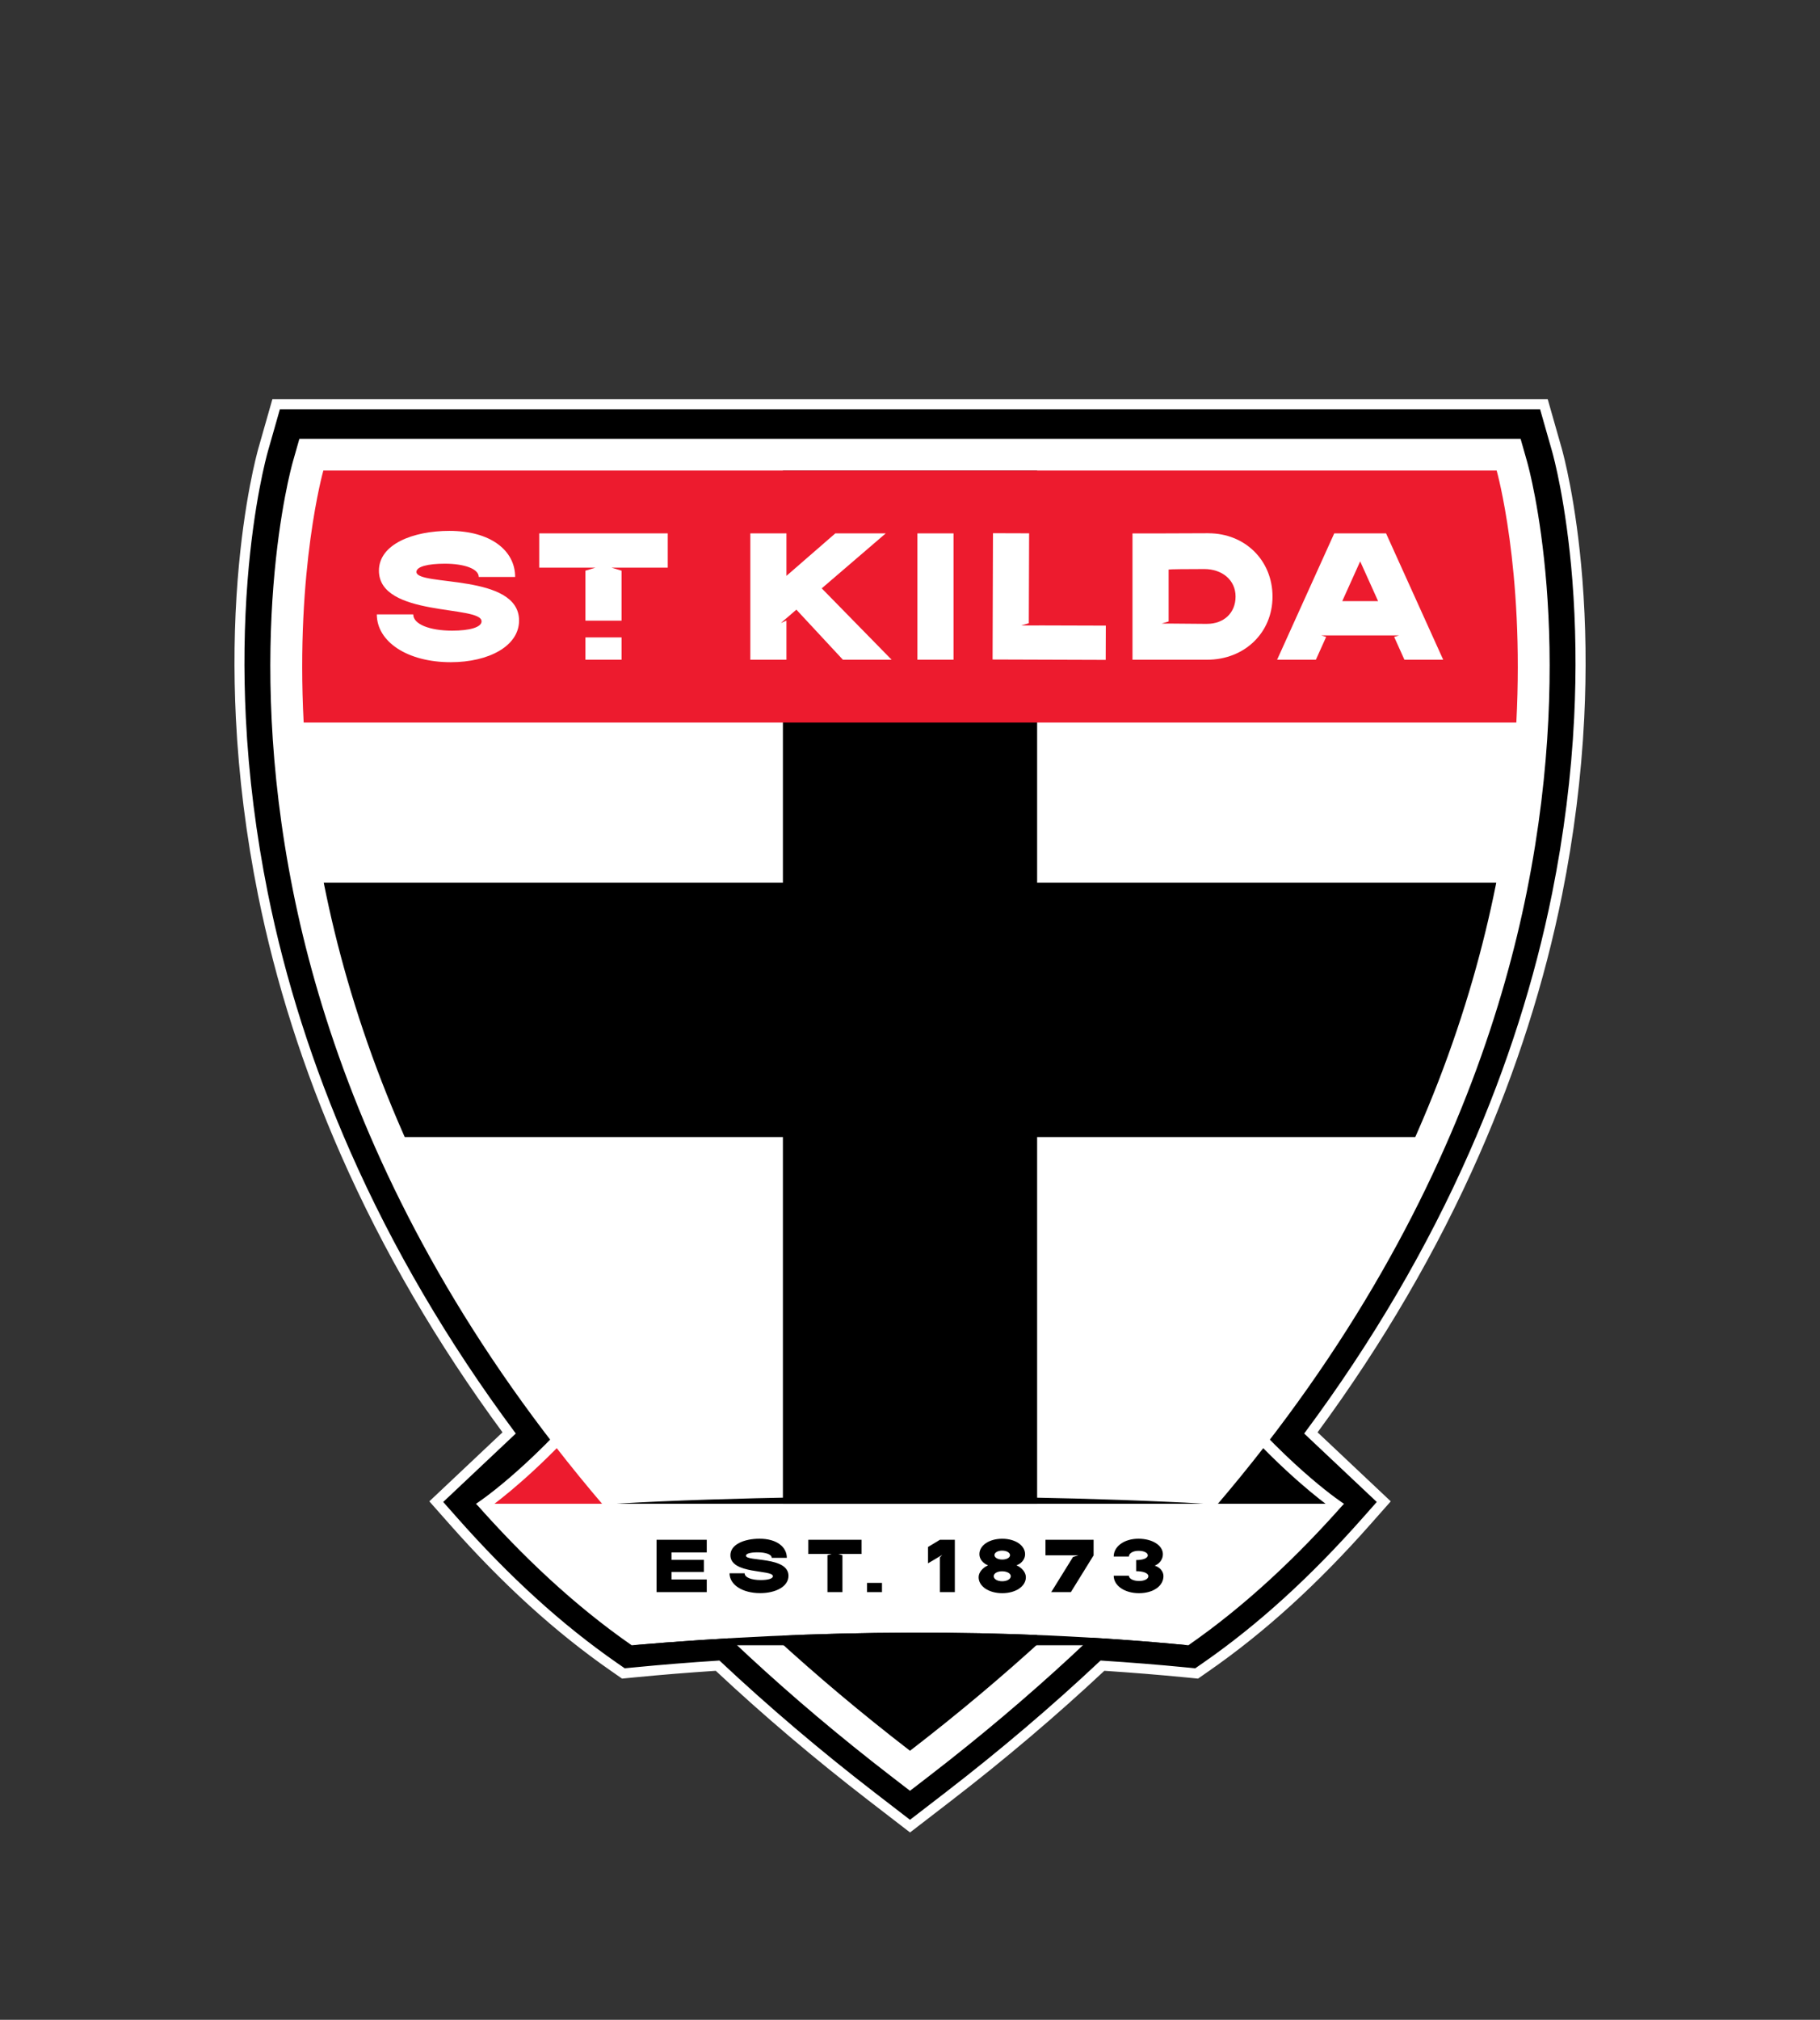
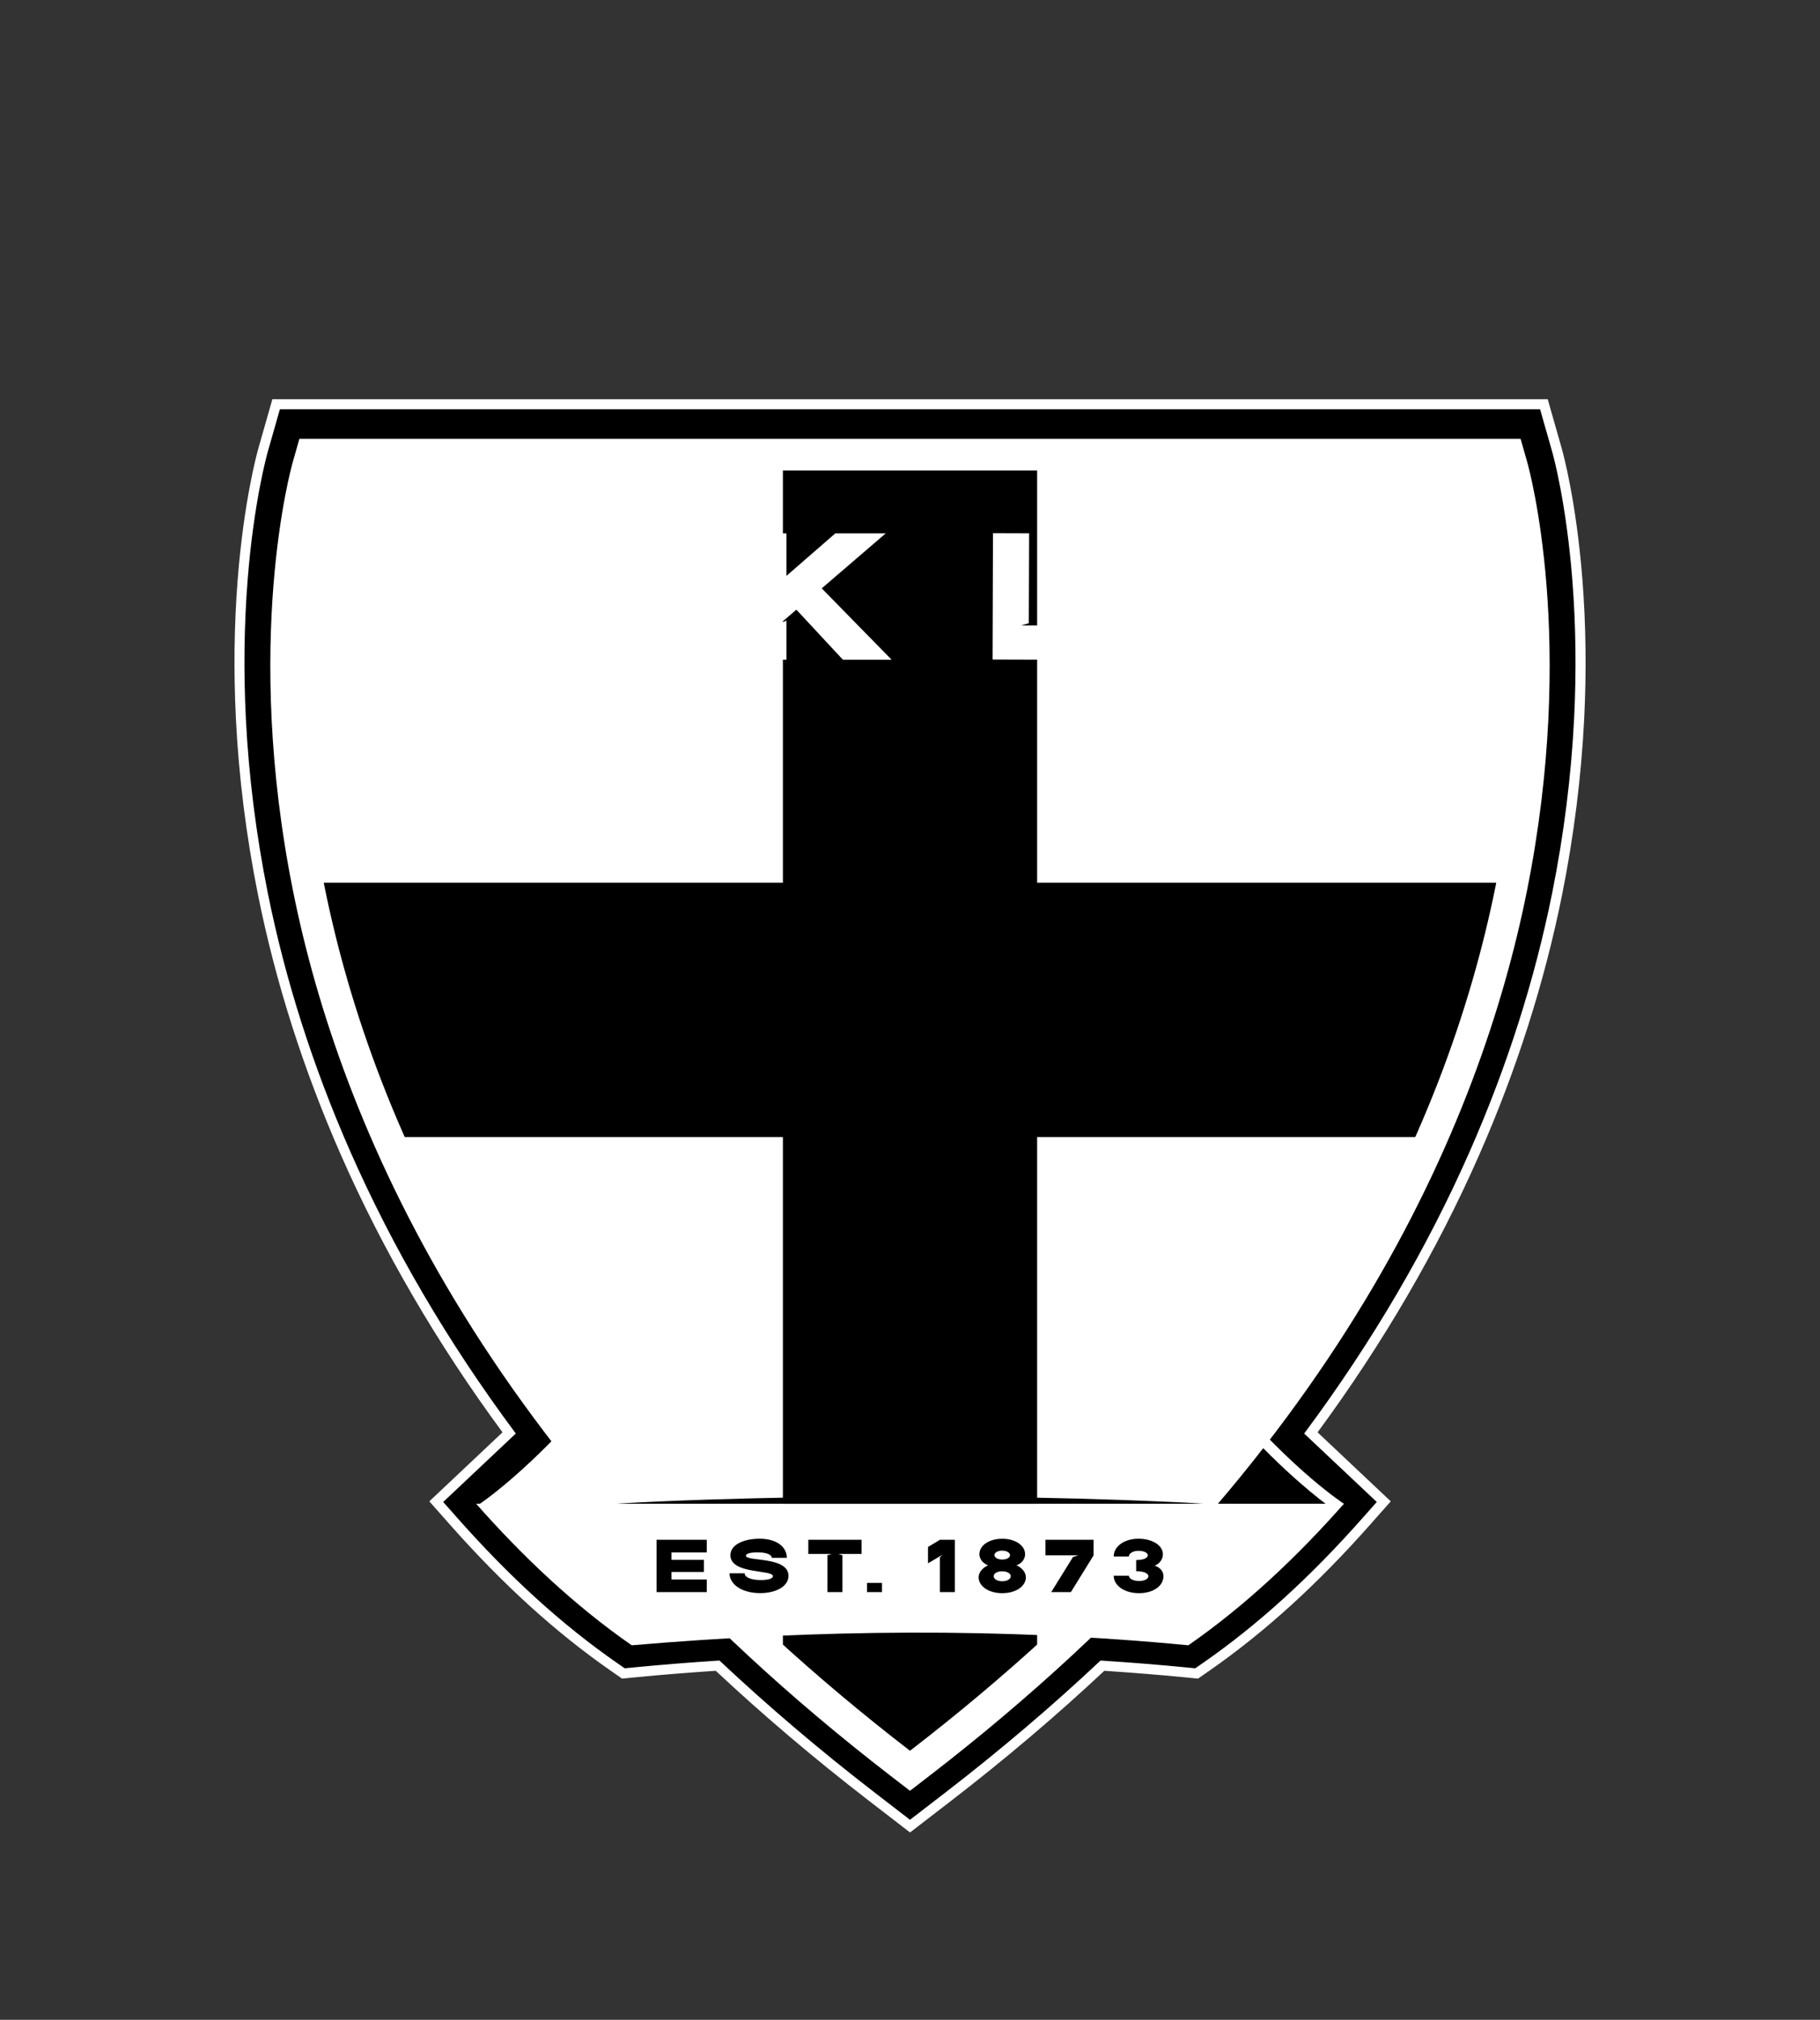
<svg xmlns="http://www.w3.org/2000/svg" id="Layer_1" viewBox="0 0 636.5 706.19">
  <rect x="0" y="0" width="636.5" height="706.19" fill="#333333" stroke="none" />
  <defs>
    <style>
      .cls-1 {
        fill: none;
      }

      .cls-2 {
        fill: #ed1b2e;
      }

      .cls-3 {
        fill: #fff;
      }

      .cls-4 {
        clip-path: url(#clippath);
      }
    </style>
    <clipPath id="clippath">
      <path class="cls-1" d="M523.42,164.52H113.08s-67.55,237.42,205.17,447.61c272.72-210.18,205.17-447.61,205.17-447.61Z" />
    </clipPath>
  </defs>
  <path d="M304.89,628.18c-19.03-14.66-37.17-30.07-53.92-45.8-9.81.63-19.56,1.42-29,2.33l-3.94.38-3.25-2.26c-19.34-13.44-37.77-30.19-56.35-51.2l-5.84-6.6,25.49-24.03c-23.16-31.26-42.41-64.17-57.22-97.83-13.07-29.7-22.79-60.19-28.91-90.64-4.11-20.47-6.71-41.17-7.71-61.52-.81-16.42-.6-32.68.64-48.33,2.14-27.19,6.66-43.65,7.17-45.43l4.53-15.9h443.39l4.53,15.9c.51,1.79,5.02,18.24,7.17,45.43,1.23,15.65,1.45,31.91.64,48.33-1.01,20.36-3.6,41.06-7.71,61.52-6.11,30.44-15.84,60.94-28.91,90.64-14.81,33.66-34.06,66.57-57.22,97.83l25.49,24.03-5.84,6.6c-18.57,21.02-37.01,37.77-56.35,51.2l-3.26,2.26-3.94-.38c-9.44-.91-19.2-1.7-29-2.33-16.76,15.73-34.9,31.14-53.92,45.8l-13.36,10.3-13.36-10.3Z" />
  <g>
    <path class="cls-3" d="M539.19,142.34l2.03,7.11,2.3,8.06c.51,1.78,5,18.13,7.13,45.24,1.23,15.61,1.44,31.83.63,48.2-1,20.31-3.59,40.96-7.69,61.37-6.1,30.37-15.8,60.8-28.84,90.43-14.9,33.88-34.28,66.93-57.64,98.35l25.43,23.97-5.2,5.88c-18.52,20.96-36.89,37.65-56.17,51.04l-2.95,2.05-3.58-.35c-9.61-.93-19.5-1.72-29.47-2.36-16.82,15.81-35.03,31.28-54.17,46.03l-6.77,5.22-5.98,4.61-5.98-4.61-6.77-5.22c-19.14-14.75-37.34-30.22-54.17-46.03-9.96.64-19.86,1.43-29.47,2.36l-3.58.35-2.95-2.05c-19.27-13.39-37.65-30.09-56.17-51.04l-5.2-5.88,25.43-23.97c-23.36-31.42-42.74-64.47-57.64-98.35-13.04-29.63-22.74-60.06-28.84-90.43-4.1-20.42-6.69-41.07-7.69-61.37-.81-16.37-.6-32.59.63-48.2,2.14-27.11,6.63-43.46,7.13-45.24l2.3-8.06,2.03-7.11h441.88M540.7,140.34H95.8l-.41,1.45-2.03,7.11-2.3,8.06c-.51,1.8-5.05,18.33-7.2,45.63-1.24,15.69-1.45,32-.64,48.46,1.01,20.41,3.61,41.16,7.73,61.67,6.13,30.51,15.88,61.08,28.97,90.84,14.72,33.47,33.83,66.2,56.8,97.31l-24.14,22.76-1.41,1.33,1.28,1.45,5.2,5.88c18.63,21.08,37.12,37.88,56.53,51.36l2.95,2.05.6.42.73-.07,3.58-.35c9.3-.9,18.89-1.67,28.54-2.3,16.69,15.65,34.75,30.97,53.68,45.56l6.77,5.22,5.98,4.61,1.22.94,1.22-.94,5.98-4.61,6.77-5.22c18.93-14.59,36.99-29.92,53.68-45.56,9.65.63,19.24,1.4,28.54,2.3l3.58.35.73.07.6-.42,2.95-2.05c19.41-13.48,37.9-30.29,56.53-51.36l5.2-5.88,1.28-1.45-1.41-1.33-24.14-22.76c22.97-31.11,42.08-63.83,56.81-97.31,13.09-29.77,22.84-60.33,28.97-90.84,4.12-20.51,6.72-41.26,7.73-61.67.81-16.46.6-32.76-.64-48.46-2.15-27.3-6.69-43.83-7.2-45.63l-2.3-8.06-2.03-7.11-.41-1.45h0Z" />
    <path class="cls-3" d="M318.25,640.68l-14.43-11.12c-18.86-14.54-36.86-29.81-53.5-45.39-9.52.62-19,1.39-28.19,2.28l-4.58.45-3.78-2.63c-19.46-13.52-37.99-30.36-56.66-51.48l-6.96-7.87,25.59-24.13c-22.83-30.99-41.83-63.59-56.49-96.92-13.12-29.82-22.88-60.43-29.02-91-4.13-20.55-6.73-41.33-7.74-61.78-.81-16.49-.6-32.83.64-48.55,2.16-27.37,6.72-43.97,7.23-45.78l4.89-17.17h446.03l4.89,17.17c.51,1.8,5.07,18.4,7.23,45.78,1.24,15.72,1.45,32.06.64,48.55-1.01,20.44-3.62,41.23-7.74,61.78-6.14,30.56-15.9,61.18-29.02,91-14.66,33.32-33.67,65.93-56.49,96.92l25.59,24.13-6.96,7.87c-18.67,21.12-37.2,37.96-56.66,51.48l-3.78,2.63-4.58-.45c-9.19-.89-18.67-1.66-28.19-2.28-16.64,15.58-34.64,30.86-53.5,45.39l-14.43,11.12ZM250.87,582.63l.24.22c16.67,15.62,34.71,30.94,53.63,45.52l13.51,10.42,13.51-10.42c18.91-14.57,36.95-29.89,53.63-45.52l.24-.22.32.02c9.65.63,19.26,1.4,28.56,2.3l4.04.39,3.33-2.31c19.36-13.45,37.8-30.21,56.39-51.24l6-6.79-25.5-24.04.4-.54c22.94-31.06,42.02-63.75,56.72-97.16,13.07-29.72,22.8-60.23,28.92-90.69,4.11-20.48,6.71-41.19,7.72-61.56.81-16.43.6-32.7-.64-48.36-2.15-27.23-6.67-43.7-7.18-45.48l-4.58-16.08H96.37l-4.58,16.08c-.51,1.79-5.03,18.26-7.18,45.48-1.23,15.66-1.45,31.93-.64,48.36,1.01,20.37,3.6,41.08,7.72,61.56,6.12,30.46,15.85,60.97,28.92,90.69,14.7,33.41,33.78,66.1,56.72,97.16l.4.54-25.5,24.04,6,6.79c18.59,21.03,37.03,37.79,56.39,51.24l3.33,2.31,4.04-.39c9.31-.9,18.92-1.68,28.56-2.3l.32-.02ZM318.25,638.16l-13.21-10.18c-19.05-14.68-37.21-30.11-53.99-45.86-9.83.63-19.62,1.42-29.12,2.34l-3.85.37-3.18-2.21c-19.33-13.43-37.74-30.16-56.3-51.16l-5.68-6.42,25.47-24.01c-23.21-31.3-42.5-64.25-57.33-97.96-13.06-29.68-22.78-60.16-28.89-90.59-4.11-20.45-6.7-41.14-7.71-61.48-.81-16.41-.6-32.66.64-48.3,2.14-27.17,6.65-43.6,7.16-45.39l4.48-15.72h443.01l4.48,15.72c.51,1.79,5.02,18.22,7.16,45.39,1.23,15.64,1.45,31.89.64,48.3-1.01,20.35-3.6,41.03-7.71,61.48-6.11,30.42-15.83,60.9-28.89,90.59-14.83,33.71-34.11,66.66-57.33,97.96l25.47,24.01-5.68,6.42c-18.56,21-36.98,37.74-56.3,51.16l-3.18,2.21-3.85-.37c-9.49-.92-19.29-1.71-29.12-2.34-16.77,15.75-34.94,31.18-53.99,45.86l-13.21,10.18ZM251.61,580.58l.24.22c16.81,15.79,35.01,31.27,54.11,45.99l12.29,9.47,12.29-9.47c19.1-14.72,37.31-30.19,54.11-45.99l.24-.22.32.02c9.96.64,19.88,1.43,29.49,2.37l3.31.32,2.73-1.89c19.23-13.36,37.55-30.02,56.03-50.93l4.72-5.33-25.39-23.93.4-.54c23.32-31.37,42.69-64.41,57.55-98.2,13.02-29.59,22.7-59.96,28.79-90.28,4.09-20.38,6.68-40.99,7.68-61.26.81-16.35.59-32.53-.63-48.11-2.13-27.02-6.6-43.32-7.11-45.09l-4.17-14.63H97.88l-4.17,14.63c-.5,1.77-4.98,18.07-7.11,45.09-1.23,15.58-1.44,31.76-.63,48.11,1,20.27,3.59,40.88,7.68,61.26,6.09,30.32,15.78,60.69,28.79,90.28,14.87,33.8,34.23,66.84,57.55,98.2l.4.54-25.39,23.93,4.72,5.33c18.48,20.91,36.81,37.57,56.03,50.93l2.73,1.89,3.31-.32c9.61-.93,19.54-1.73,29.49-2.37l.32-.02Z" />
  </g>
  <g>
-     <path class="cls-2" d="M170.13,525.98c7.31-5.27,21.99-17.73,37.88-36.38,15.73-18.46,37.41-48.53,56.91-91.66l-47.63,169.63-47.16-41.59Z" />
    <path class="cls-3" d="M258.72,414.45l-42.23,150.42-43.98-38.79c6.07-4.57,19.96-15.93,36.64-35.51,13.78-16.18,32.12-41.23,49.57-76.12M272.84,375.26c-21.31,54.43-47.21,91.35-65.97,113.37-17.18,20.16-32.63,32.8-39.16,37.22l50.38,44.43,54.76-195.02h0Z" />
  </g>
-   <path class="cls-3" d="M268.61,387.63l-50.91,181.32-48.79-43.03c6.96-4.88,21.95-17.37,38.53-36.82,13.18-15.46,25.5-33,36.62-52.11,8.99-15.45,17.21-31.97,24.56-49.37M278.46,357.97c-43.13,123.42-111.96,167.79-111.96,167.79l51.97,45.84,59.98-213.63h0Z" />
+   <path class="cls-3" d="M268.61,387.63l-50.91,181.32-48.79-43.03c6.96-4.88,21.95-17.37,38.53-36.82,13.18-15.46,25.5-33,36.62-52.11,8.99-15.45,17.21-31.97,24.56-49.37M278.46,357.97l51.97,45.84,59.98-213.63h0Z" />
  <g>
    <path d="M371.59,397.94c19.5,43.13,41.18,73.2,56.91,91.66,15.89,18.65,30.57,31.11,37.88,36.38l-47.16,41.59-47.63-169.63Z" />
    <path class="cls-3" d="M377.78,414.45c17.45,34.89,35.79,59.94,49.57,76.12,16.68,19.58,30.57,30.94,36.64,35.51l-43.98,38.79-42.23-150.42M363.66,375.26l54.76,195.02,50.38-44.43c-6.53-4.42-21.98-17.06-39.16-37.22-18.76-22.02-44.66-58.93-65.97-113.37h0Z" />
  </g>
  <path class="cls-3" d="M367.9,387.63c7.35,17.39,15.57,33.91,24.56,49.37,11.12,19.11,23.44,36.64,36.62,52.11,16.57,19.45,31.57,31.94,38.53,36.82l-48.79,43.03-50.91-181.32M358.04,357.97l59.98,213.63,51.97-45.84s-68.83-44.37-111.96-167.79h0Z" />
  <path class="cls-3" d="M523.42,164.52H113.08s-67.55,237.42,205.17,447.61c272.72-210.18,205.17-447.61,205.17-447.61Z" />
  <path class="cls-3" d="M318.25,626.13l-6.77-5.22c-143.59-110.67-192.89-229.24-208.96-309.22-17.53-87.26-.83-147.68-.11-150.21l2.29-8.06h427.09l2.29,8.06c.72,2.53,17.42,62.94-.11,150.21-16.07,79.98-65.36,198.56-208.96,309.22l-6.77,5.22ZM121.93,175.61c-1.33,6.71-3.09,17.41-4.17,31.28-1.76,22.65-2.01,58.68,6.76,101.65,15.25,74.68,61.32,185,193.73,289.51,132.41-104.51,178.48-214.83,193.73-289.51,8.78-42.97,8.52-79,6.76-101.65-1.07-13.87-2.83-24.57-4.17-31.28H121.93Z" />
  <path class="cls-3" d="M523.42,164.52H113.08s-67.55,237.42,205.17,447.61c272.72-210.18,205.17-447.61,205.17-447.61Z" />
  <g class="cls-4">
    <polygon points="636.5 308.64 362.71 308.64 362.71 0 273.8 0 273.8 308.64 0 308.64 0 397.55 273.8 397.55 273.8 706.19 362.71 706.19 362.71 397.55 636.5 397.55 636.5 308.64" />
  </g>
-   <path class="cls-2" d="M530.3,252.63c2.83-53.91-6.88-88.11-6.88-88.11H113.08s-9.71,34.2-6.88,88.11h424.1Z" />
  <path class="cls-3" d="M166.51,525.76c16.03,18.14,34.05,35.34,54.42,49.49,64.62-5.53,130.04-6.26,194.66,0,20.36-14.15,38.39-31.35,54.42-49.49-101.17,0-202.33,0-303.49,0Z" />
-   <path d="M220.92,575.25c64.62-5.53,130.04-6.26,194.66,0" />
  <g>
    <path class="cls-3" d="M131.79,214.81h12.73c0,3.48,5.83,5.69,13.61,5.69,6.07,0,10.28-1.16,10.28-3.26,0-5.74-35.89-1.38-35.89-17.72,0-9.22,11.9-13.91,24.63-13.91,14.49,0,23.01,6.9,23.01,16.12h-12.73c0-2.87-5.09-4.64-11.85-4.64-5.88,0-9.94.99-9.94,2.87,0,5.13,35.89.39,35.89,17,0,8.94-10.63,14.57-23.9,14.57-15.18,0-25.85-7.18-25.85-16.73Z" />
-     <path class="cls-3" d="M320.84,186.49h12.63v44.17h-12.63v-44.17Z" />
    <rect class="cls-3" x="204.74" y="222.86" width="12.63" height="7.8" />
    <path class="cls-3" d="M422.6,186.44l-16.26.06h-10.28v44.17h26.05c13.12,0,22.92-9.44,22.92-22.08s-9.6-22.14-22.43-22.14ZM422.11,218.13l-13.08-.11h-2.74l2.41-.73v-18.16c.78-.11,6.12-.17,12.44-.17s10.97,3.86,10.97,9.61-4.11,9.55-9.99,9.55Z" />
    <polygon class="cls-3" points="287.38 205.71 309.76 186.49 292.13 186.49 275.04 201.34 275.04 186.49 262.41 186.49 262.41 230.66 275.04 230.66 275.04 216.96 273.08 217.83 278.52 213.15 278.69 213.35 294.78 230.66 311.82 230.66 287.38 205.71" />
    <path class="cls-3" d="M484.74,186.49h-18.12l-19.98,44.17h13.56l3.59-7.98-1.72-.52h27.22l-1.72.52,3.59,7.98h13.56l-19.98-44.17ZM469.42,210.18l6.27-13.91,6.27,13.91h-12.54Z" />
    <polygon class="cls-3" points="188.58 186.49 188.58 198.47 202.1 198.47 204.24 198.47 204.74 198.47 208.24 198.47 204.74 199.53 204.74 217.01 217.37 217.01 217.37 199.53 213.86 198.47 217.37 198.47 218.81 198.47 220.01 198.47 233.53 198.47 233.53 186.49 188.58 186.49" />
    <polygon class="cls-3" points="363.34 218.67 363.34 218.68 357.19 218.68 359.8 217.89 359.91 186.47 347.27 186.43 347.13 230.59 386.69 230.72 386.73 218.74 363.34 218.67" />
  </g>
  <g>
    <polygon points="229.61 556.66 247.17 556.66 247.17 552.24 234.84 552.24 234.84 549.61 246.16 549.61 246.16 545.38 234.84 545.38 234.84 542.77 247.17 542.77 247.17 538.36 229.61 538.36 229.61 556.66" />
    <path d="M260.87,543.94c0-.78,1.68-1.19,4.12-1.19,2.8,0,4.91.73,4.91,1.92h5.27c0-3.82-3.53-6.68-9.53-6.68-5.27,0-10.2,1.94-10.2,5.76,0,6.77,14.87,4.96,14.87,7.34,0,.87-1.74,1.35-4.26,1.35-3.22,0-5.64-.91-5.64-2.36h-5.27c0,3.96,4.42,6.93,10.71,6.93,5.5,0,9.9-2.33,9.9-6.04,0-6.88-14.87-4.92-14.87-7.04Z" />
    <path d="M355.5,547.28c1.76-.62,3-2.13,3-3.86,0-3.09-3.43-5.42-7.99-5.42s-7.99,2.31-7.99,5.4c0,1.71,1.26,3.22,3.02,3.89-1.93.87-3.29,2.49-3.29,4.16,0,3.2,3.55,5.58,8.26,5.58s8.26-2.38,8.26-5.58c0-1.69-1.34-3.29-3.27-4.16ZM350.51,542.16c1.54,0,2.72.69,2.72,1.58s-1.18,1.53-2.72,1.53-2.72-.66-2.72-1.56,1.18-1.56,2.72-1.56ZM350.51,552.86c-1.7,0-2.98-.75-2.98-1.76s1.28-1.74,2.98-1.72c1.7.02,2.98.73,2.98,1.72s-1.28,1.76-2.98,1.76Z" />
    <path d="M403.83,547.39c1.68-.62,2.86-2.2,2.86-3.98,0-3.09-3.67-5.42-8.56-5.42s-8.64,2.65-8.64,6.22h5.31c0-1.12,1.44-1.99,3.37-1.99s3.25.69,3.25,1.58c0,1.01-1.74,1.65-4.08,1.65v3.89c2.45,0,4.28.66,4.28,1.76,0,.94-1.38,1.67-3.25,1.67-2.01,0-3.57-.8-3.57-1.85h-5.31c0,3.48,3.79,6.11,8.84,6.11s8.56-2.56,8.56-5.97c0-1.67-1.26-3.09-3.06-3.66Z" />
    <polygon points="282.69 543.32 288.29 543.32 289.18 543.32 289.38 543.32 290.83 543.32 289.38 543.76 289.38 548.48 289.38 551 289.38 556.66 294.62 556.66 294.62 551 294.62 548.48 294.62 543.76 293.16 543.32 294.62 543.32 295.21 543.32 295.71 543.32 301.31 543.32 301.31 538.36 282.69 538.36 282.69 543.32" />
    <rect x="303.22" y="553.43" width="5.23" height="3.23" />
    <polygon points="324.55 540.88 324.55 546.59 328.71 544.12 328.71 544.12 329.53 543.63 328.71 544.53 328.71 556.66 333.93 556.66 333.93 538.36 328.71 538.36 324.55 540.88" />
    <polygon points="365.63 543.8 373.18 543.8 373.8 543.8 375.61 543.8 377.13 543.8 375.26 544.37 367.64 556.66 374.51 556.66 382.46 543.8 382.46 538.36 365.63 538.36 365.63 543.8" />
  </g>
  <path d="M419.3,525.76c.49,0,.98-.01,1.45-.02l-6.41-.38-6.41-.29c-41.6-1.88-86.46-2.18-128.13-1.56-19.7.37-44.45,1.02-64.06,2.23.48,0,.97.01,1.45.02h202.09Z" />
</svg>